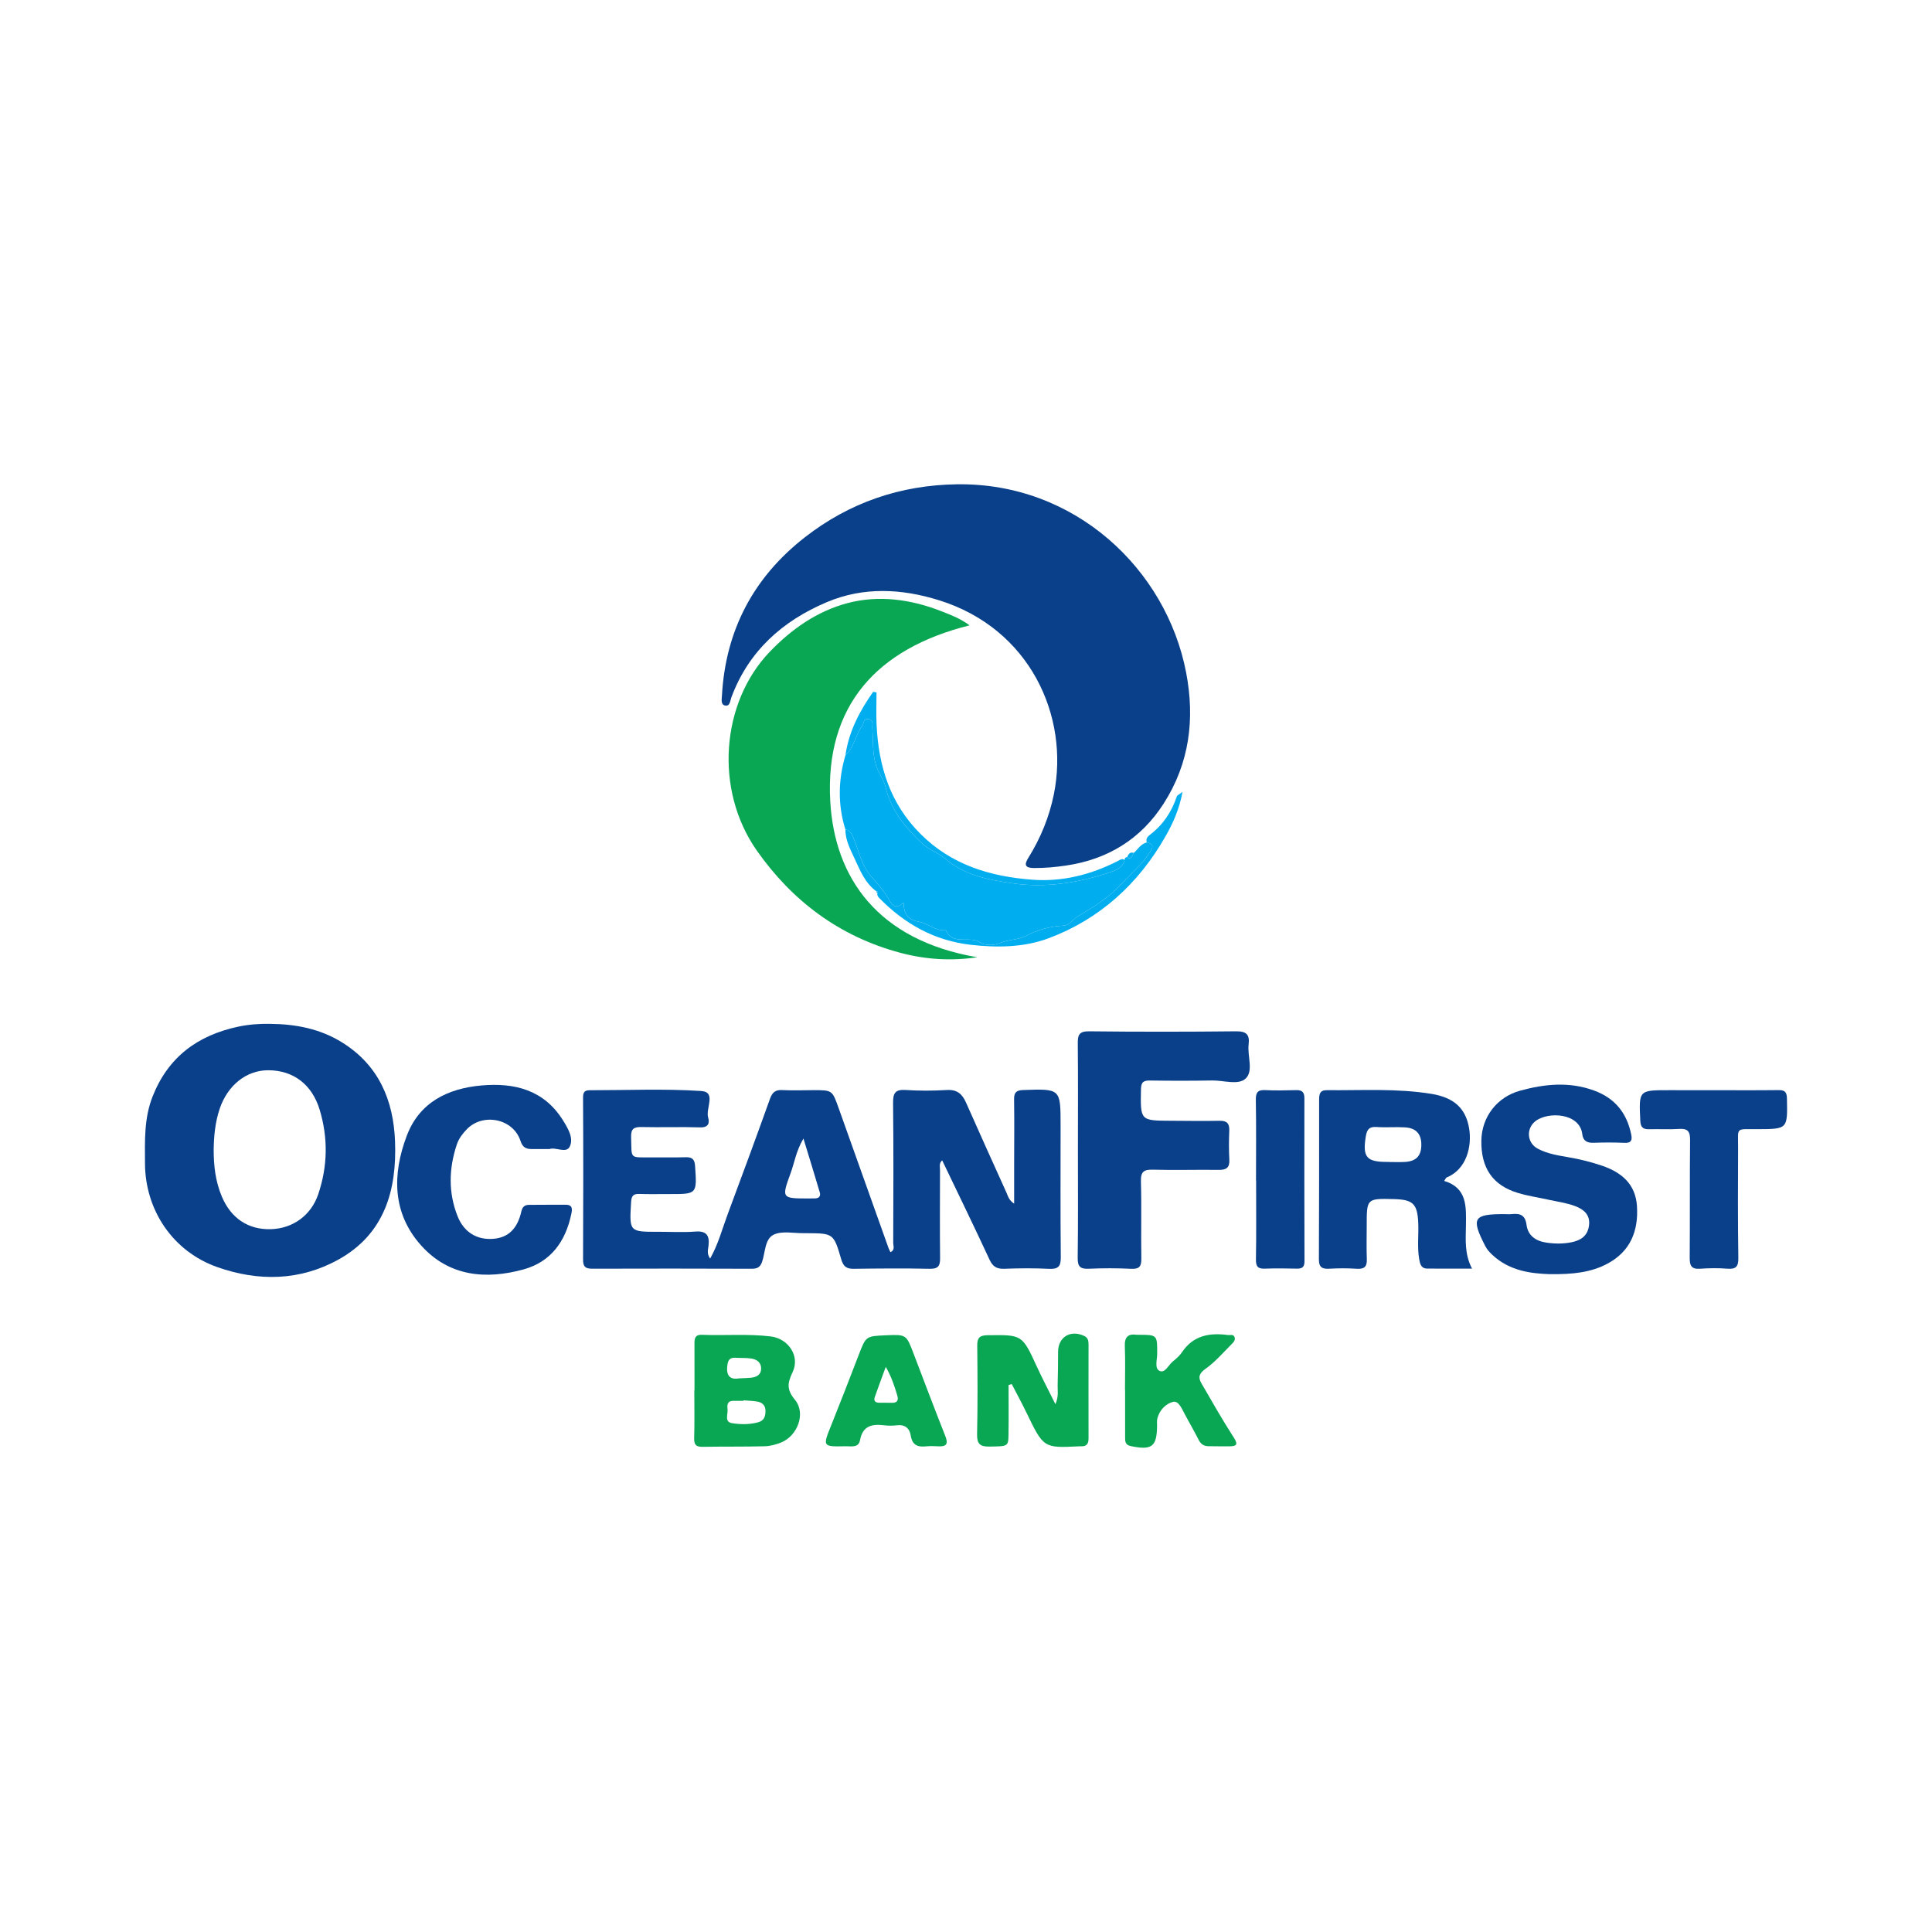
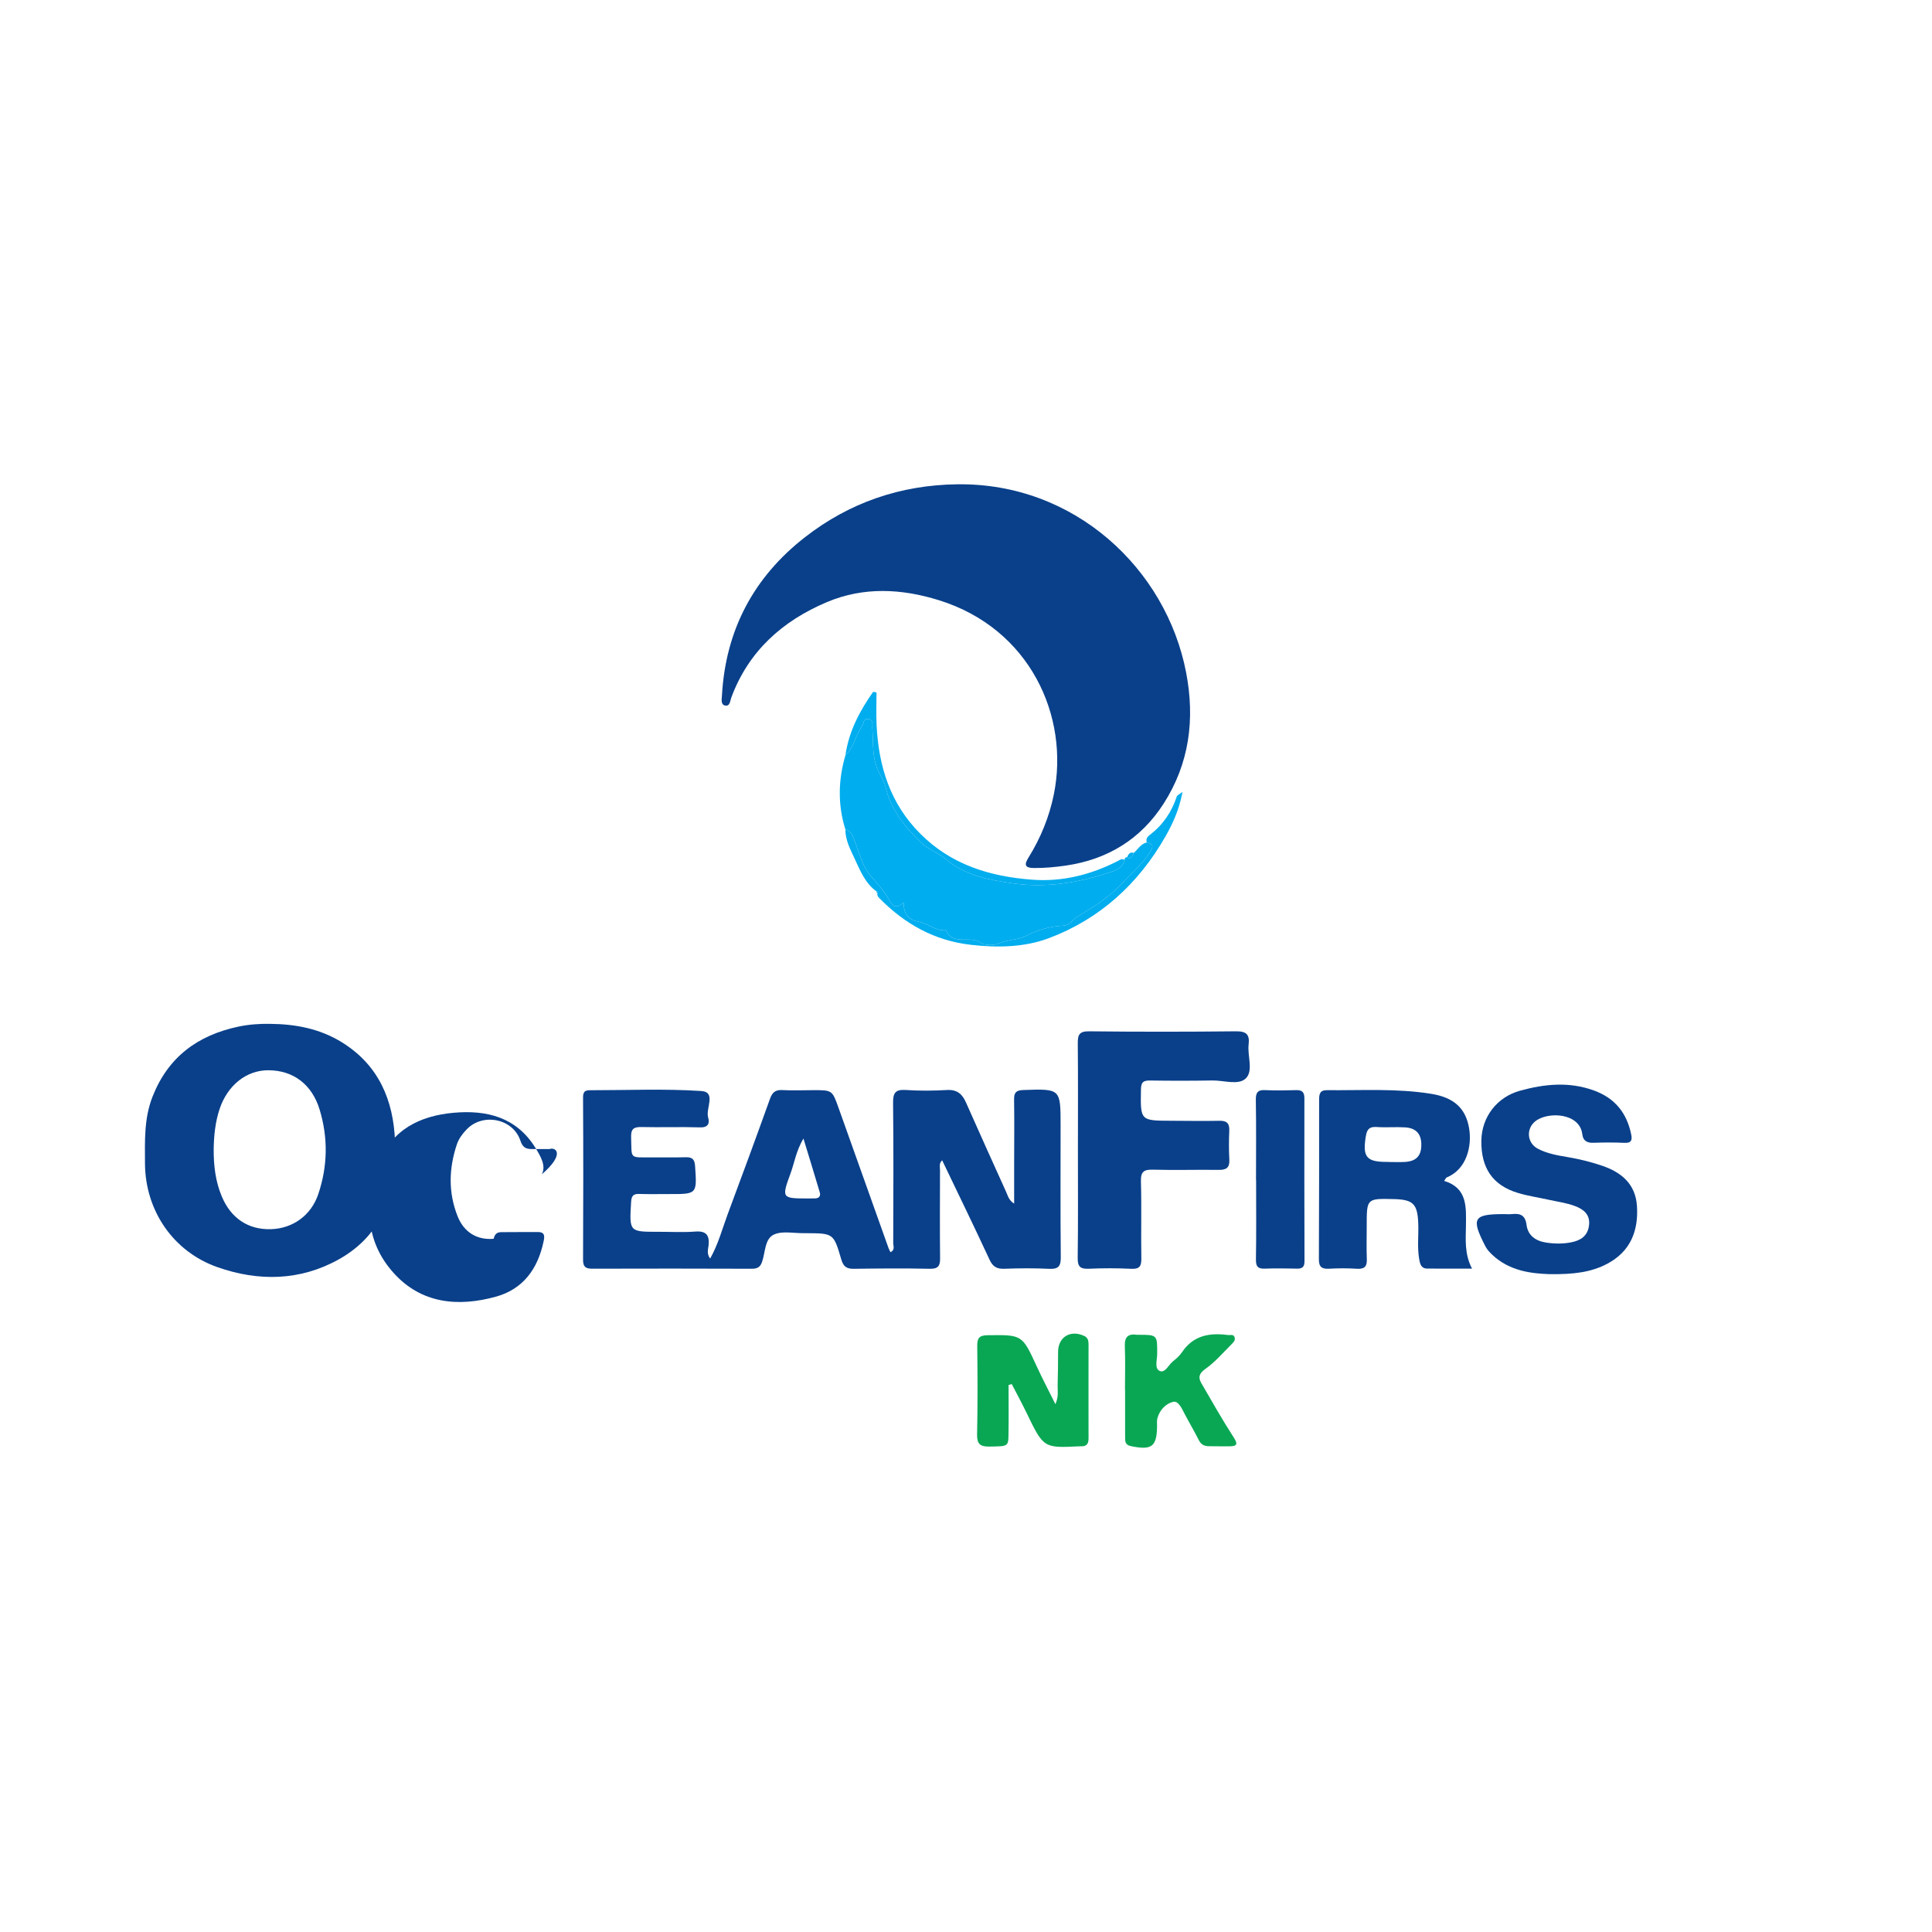
<svg xmlns="http://www.w3.org/2000/svg" version="1.1" id="Layer_1" x="0px" y="0px" width="200px" height="200px" viewBox="0 0 200 200" enable-background="new 0 0 200 200" xml:space="preserve">
  <g>
    <path fill="#0A408A" d="M99.054,50.135c12.23-0.184,21.681,8.797,23.733,19.482c0.926,4.824,0.346,9.403-2.328,13.574   c-2.357,3.676-5.794,5.78-10.119,6.413c-1.098,0.161-2.198,0.261-3.313,0.253c-0.928-0.007-1.021-0.337-0.572-1.058   c1.267-2.034,2.165-4.226,2.64-6.574c1.633-8.069-2.466-17.151-11.882-20.086c-3.887-1.212-7.821-1.414-11.63,0.199   c-4.588,1.942-8.093,5.064-9.877,9.866c-0.126,0.339-0.131,0.941-0.649,0.832c-0.468-0.1-0.341-0.659-0.321-1.033   c0.373-6.763,3.277-12.247,8.585-16.384C87.921,52.032,93.205,50.216,99.054,50.135z" />
    <path fill="#0A408A" d="M104.984,124.601c0-1.44-0.001-2.724,0-4.009c0.002-2.257,0.029-4.515-0.006-6.771   c-0.011-0.717,0.212-0.957,0.94-0.982c3.871-0.133,3.872-0.151,3.874,3.644c0.001,4.554-0.027,9.108,0.02,13.662   c0.01,0.942-0.254,1.249-1.201,1.203c-1.541-0.075-3.089-0.064-4.632-0.006c-0.782,0.029-1.201-0.204-1.544-0.944   c-1.592-3.437-3.255-6.842-4.902-10.279c-0.35,0.301-0.223,0.669-0.224,1c-0.006,3.049-0.024,6.097,0.008,9.146   c0.009,0.814-0.227,1.097-1.087,1.078c-2.612-0.056-5.227-0.033-7.84,0.002c-0.745,0.01-1.083-0.215-1.307-0.985   c-0.783-2.696-0.826-2.684-3.593-2.701c-0.079,0-0.158-0.003-0.238-0.002c-1.066,0.023-2.281-0.266-3.158,0.154   c-0.937,0.449-0.863,1.849-1.212,2.837c-0.199,0.563-0.533,0.693-1.071,0.692c-5.504-0.015-11.009-0.027-16.513-0.005   c-0.736,0.003-0.944-0.24-0.94-0.958c0.026-5.583,0.031-11.166-0.001-16.749c-0.004-0.605,0.186-0.767,0.714-0.767   c3.841,0.002,7.693-0.171,11.518,0.079c1.601,0.105,0.436,1.813,0.718,2.748c0.164,0.544,0.042,1.046-0.825,1.018   c-2.017-0.066-4.039,0.012-6.058-0.035c-0.798-0.018-1.122,0.171-1.092,1.045c0.079,2.293-0.238,2.093,2.126,2.095   c1.188,0.001,2.377,0.017,3.564-0.014c0.66-0.017,0.886,0.249,0.931,0.903c0.2,2.92,0.217,2.918-2.694,2.908   c-1.03-0.003-2.06,0.024-3.088-0.012c-0.618-0.022-0.803,0.215-0.839,0.824c-0.185,3.102-0.202,3.1,2.83,3.094   c1.267-0.003,2.54,0.076,3.8-0.023c1.141-0.09,1.495,0.367,1.39,1.422c-0.041,0.407-0.222,0.845,0.16,1.375   c0.852-1.508,1.259-3.1,1.826-4.618c1.482-3.964,2.942-7.936,4.369-11.92c0.24-0.67,0.554-0.945,1.276-0.906   c1.066,0.058,2.137,0.011,3.207,0.009c1.957-0.003,1.961-0.005,2.612,1.818c1.728,4.842,3.451,9.685,5.178,14.527   c0.05,0.141,0.128,0.273,0.202,0.43c0.494-0.236,0.284-0.643,0.284-0.943c0.015-4.831,0.038-9.662-0.015-14.492   c-0.011-1.014,0.199-1.432,1.296-1.359c1.419,0.095,2.853,0.087,4.274,0.003c1.043-0.062,1.582,0.398,1.974,1.285   c1.375,3.11,2.78,6.207,4.179,9.306C104.343,123.799,104.422,124.236,104.984,124.601z M83.172,117.858   c-0.771,1.319-0.928,2.499-1.324,3.579c-0.958,2.615-0.927,2.627,1.823,2.627c0.237,0,0.475,0,0.712-0.007   c0.412-0.012,0.59-0.252,0.48-0.623C84.344,121.675,83.801,119.923,83.172,117.858z" />
    <path fill="#0A408A" d="M27.958,105.989c2.654,0.022,5.19,0.505,7.479,1.937c3.777,2.361,5.293,5.976,5.457,10.222   c0.196,5.071-1.092,9.598-5.857,12.241c-3.985,2.21-8.286,2.282-12.536,0.785c-4.59-1.616-7.475-5.877-7.493-10.758   c-0.009-2.329-0.103-4.646,0.788-6.906c1.615-4.101,4.676-6.334,8.86-7.229C25.74,106.05,26.846,105.967,27.958,105.989z    M22.12,118.998c-0.005,1.675,0.186,3.312,0.847,4.876c0.945,2.238,2.726,3.437,5.073,3.37c2.272-0.065,4.165-1.427,4.906-3.623   c0.978-2.895,1.029-5.828,0.141-8.755c-0.792-2.61-2.732-4.071-5.319-4.074c-2.266-0.003-4.213,1.563-5.029,3.996   C22.279,116.16,22.141,117.57,22.12,118.998z" />
-     <path fill="#09A754" d="M101.171,99.096c-2.717,0.399-5.348,0.241-8.009-0.473c-6.277-1.685-11.167-5.371-14.812-10.564   c-4.449-6.338-3.671-15.332,1.284-20.532c2.308-2.422,4.974-4.262,8.09-5.091c3.238-0.862,6.595-0.398,9.768,0.853   c0.939,0.37,1.891,0.72,2.879,1.446c-9.598,2.396-14.976,8.313-14.423,18.209C86.387,90.829,90.818,97.326,101.171,99.096z" />
    <path fill="#0A408A" d="M111.586,119.056c0.001-3.683,0.022-7.367-0.014-11.05c-0.009-0.878,0.15-1.256,1.171-1.245   c5.069,0.057,10.139,0.054,15.208,0c1.067-0.011,1.431,0.326,1.307,1.357c-0.144,1.202,0.528,2.75-0.31,3.534   c-0.765,0.715-2.268,0.179-3.444,0.199c-2.138,0.036-4.278,0.037-6.416,0.004c-0.682-0.01-0.961,0.125-0.975,0.901   c-0.059,3.256-0.089,3.255,3.136,3.265c1.663,0.005,3.328,0.039,4.99,0.002c0.789-0.018,1.049,0.291,1.016,1.05   c-0.044,0.988-0.048,1.982,0.006,2.969c0.047,0.851-0.325,1.076-1.116,1.064c-2.257-0.032-4.516,0.043-6.772-0.021   c-0.957-0.028-1.293,0.199-1.264,1.219c0.075,2.652-0.003,5.307,0.042,7.96c0.014,0.801-0.174,1.124-1.039,1.082   c-1.462-0.071-2.932-0.071-4.394-0.007c-0.868,0.038-1.167-0.199-1.155-1.115C111.614,126.502,111.584,122.779,111.586,119.056z" />
    <path fill="#0A408A" d="M152.384,131.327c-1.659,0-3.153,0.009-4.647-0.004c-0.628-0.005-0.741-0.494-0.824-0.977   c-0.211-1.219-0.05-2.448-0.095-3.672c-0.075-2.048-0.52-2.498-2.544-2.545c-2.795-0.065-2.795-0.065-2.792,2.776   c0.001,1.147-0.035,2.296,0.011,3.442c0.032,0.791-0.272,1.045-1.046,0.994c-0.946-0.062-1.901-0.057-2.847-0.004   c-0.74,0.041-1.073-0.154-1.069-0.969c0.029-5.5,0.023-11,0.024-16.499c0-0.558,0.043-1.021,0.799-1.014   c3.621,0.034,7.257-0.204,10.852,0.386c2.342,0.385,3.536,1.525,3.877,3.567c0.305,1.825-0.238,4.239-2.337,5.09   c-0.059,0.024-0.088,0.121-0.246,0.351c2.411,0.731,2.276,2.698,2.253,4.634C151.735,128.335,151.589,129.807,152.384,131.327z    M143.836,120.281c0,0.004,0,0.007,0,0.011c0.511,0,1.024,0.019,1.534-0.004c1.166-0.051,1.716-0.569,1.762-1.628   c0.053-1.216-0.485-1.883-1.685-1.955c-0.98-0.059-1.97,0.032-2.949-0.037c-0.766-0.054-0.994,0.267-1.11,0.97   c-0.35,2.132,0.059,2.653,2.212,2.643C143.679,120.28,143.757,120.281,143.836,120.281z" />
    <path fill="#00ADEE" d="M87.511,85.855c-0.796-2.559-0.744-5.117,0.009-7.673c0.901-0.833,1.043-2.1,1.739-3.055   c0.189-0.259,0.095-0.776,0.624-0.693c0.592,0.093,0.392,0.593,0.421,0.953c0.103,1.272-0.018,2.524,0.379,3.824   c0.257,0.841,0.813,1.502,0.995,2.276c0.563,2.395,2.035,4.167,3.724,5.781c0.713,0.682,1.749,1.018,2.505,1.667   c2.019,1.732,4.539,2.163,6.976,2.514c3.313,0.478,6.626-0.042,9.824-1.082c0.718-0.233,1.492-0.459,1.713-1.351   c-0.001-0.177,0.079-0.279,0.262-0.289c0.237,0.237,0.435,0.112,0.69-0.435c0.429-0.387,0.726-0.936,1.346-1.085   c0.809,0.18,0.634,0.523,0.278,1.079c-0.765,1.196-1.849,2.075-2.783,3.1c-1.364,1.496-3.014,2.508-4.699,3.515   c-0.491,0.294-0.756,0.883-1.457,0.922c-1.311,0.073-2.605,0.411-3.747,1.017c-0.922,0.489-1.942,0.399-2.873,0.808   c-0.551,0.242-1.488,0.247-1.948-0.075c-1.103-0.771-2.84,0.366-3.566-1.278c-1.045,0.116-1.818-0.687-2.721-0.854   c-1.167-0.215-1.635-0.757-1.659-1.992c-0.735,0.592-1.057,0.477-1.498-0.292c-0.468-0.817-1.109-1.609-1.756-2.304   c-1.063-1.141-1.325-2.585-1.863-3.922C88.222,86.429,88.071,86.001,87.511,85.855z" />
    <path fill="#0A408A" d="M160.382,131.899c-1.731-0.068-4.054-0.264-5.898-1.998c-0.284-0.267-0.545-0.548-0.733-0.915   c-1.477-2.878-1.237-3.301,1.928-3.302c0.277,0,0.557,0.027,0.831-0.002c0.855-0.091,1.385,0.098,1.517,1.117   c0.142,1.102,0.946,1.67,2.04,1.834c0.871,0.131,1.743,0.14,2.6-0.032c0.944-0.19,1.677-0.632,1.825-1.723   c0.157-1.157-0.585-1.704-1.452-2.029c-0.88-0.33-1.838-0.454-2.764-0.659c-1.041-0.231-2.103-0.387-3.122-0.691   c-2.627-0.783-3.855-2.586-3.803-5.448c0.045-2.44,1.627-4.487,3.996-5.14c2.546-0.701,5.085-0.959,7.653-0.026   c2.177,0.791,3.406,2.325,3.862,4.551c0.12,0.585,0.018,0.903-0.692,0.871c-1.066-0.048-2.137-0.045-3.203-0.006   c-0.669,0.025-1.09-0.205-1.167-0.879c-0.257-2.233-3.559-2.375-4.853-1.358c-0.994,0.781-0.873,2.263,0.257,2.856   c0.954,0.501,2.018,0.683,3.072,0.861c1.212,0.205,2.399,0.494,3.565,0.892c2.033,0.694,3.476,1.907,3.618,4.193   c0.16,2.568-0.679,4.679-3.054,5.947C164.724,131.71,162.886,131.934,160.382,131.899z" />
-     <path fill="#0A408A" d="M56.886,118.951c-0.712,0-1.266,0-1.821,0c-0.6,0-0.961-0.157-1.187-0.852   c-0.744-2.29-3.869-2.937-5.553-1.2c-0.441,0.455-0.834,0.974-1.035,1.578c-0.828,2.482-0.893,4.979,0.081,7.432   c0.665,1.674,2.033,2.478,3.731,2.33c1.508-0.132,2.463-1.035,2.867-2.826c0.111-0.493,0.348-0.683,0.791-0.687   c1.267-0.012,2.534-0.009,3.8-0.011c0.748-0.001,0.684,0.476,0.577,0.982c-0.593,2.807-2.101,4.923-4.92,5.705   c-3.931,1.09-7.743,0.729-10.609-2.459c-3.014-3.352-3.009-7.389-1.494-11.383c1.31-3.451,4.241-4.886,7.734-5.194   c3.423-0.302,6.476,0.462,8.441,3.625c0.524,0.844,1.145,1.875,0.662,2.755C58.587,119.407,57.482,118.717,56.886,118.951z" />
-     <path fill="#0A408A" d="M177.432,112.858c2.215,0,4.431,0.017,6.645-0.011c0.641-0.008,0.891,0.146,0.906,0.856   c0.066,3.188,0.091,3.177-3.084,3.189c-2.296,0.009-1.959-0.245-1.971,1.935c-0.021,3.797-0.03,7.595,0.024,11.392   c0.013,0.9-0.245,1.184-1.13,1.115c-0.943-0.073-1.901-0.061-2.846,0.005c-0.864,0.06-1.063-0.309-1.057-1.103   c0.032-4.074-0.004-8.149,0.038-12.223c0.009-0.871-0.233-1.209-1.132-1.146c-1.024,0.071-2.056,0.003-3.084,0.031   c-0.625,0.017-0.903-0.162-0.937-0.864c-0.154-3.183-0.177-3.181,3-3.178C174.347,112.859,175.889,112.858,177.432,112.858z" />
-     <path fill="#09A754" d="M71.895,143.93c0-1.62,0.004-3.241-0.003-4.861c-0.002-0.532,0.075-0.918,0.769-0.89   c2.368,0.093,4.742-0.115,7.107,0.165c1.834,0.217,3.079,2.029,2.283,3.701c-0.542,1.138-0.633,1.799,0.247,2.866   c1.148,1.393,0.27,3.719-1.426,4.411c-0.539,0.22-1.141,0.38-1.718,0.395c-2.133,0.055-4.268,0.021-6.402,0.057   c-0.647,0.011-0.912-0.165-0.892-0.868c0.048-1.658,0.015-3.318,0.015-4.977C71.882,143.93,71.888,143.93,71.895,143.93z    M76.967,144.963c-0.001,0.017-0.002,0.034-0.002,0.051c-0.356,0-0.711-0.002-1.067,0c-0.682,0.004-0.613,0.533-0.581,0.936   c0.04,0.491-0.339,1.25,0.468,1.377c0.888,0.14,1.809,0.153,2.707-0.096c0.624-0.173,0.75-0.629,0.749-1.183   c-0.001-0.578-0.347-0.872-0.862-0.961C77.915,145.007,77.438,145.001,76.967,144.963z M76.506,142.688   c0.579-0.029,0.895-0.032,1.207-0.064c0.549-0.057,1.038-0.253,1.077-0.883c0.042-0.669-0.417-1.012-1.008-1.105   c-0.54-0.085-1.098-0.045-1.646-0.079c-0.611-0.038-0.78,0.254-0.847,0.838C75.146,142.624,75.787,142.815,76.506,142.688z" />
+     <path fill="#0A408A" d="M56.886,118.951c-0.712,0-1.266,0-1.821,0c-0.6,0-0.961-0.157-1.187-0.852   c-0.744-2.29-3.869-2.937-5.553-1.2c-0.441,0.455-0.834,0.974-1.035,1.578c-0.828,2.482-0.893,4.979,0.081,7.432   c0.665,1.674,2.033,2.478,3.731,2.33c0.111-0.493,0.348-0.683,0.791-0.687   c1.267-0.012,2.534-0.009,3.8-0.011c0.748-0.001,0.684,0.476,0.577,0.982c-0.593,2.807-2.101,4.923-4.92,5.705   c-3.931,1.09-7.743,0.729-10.609-2.459c-3.014-3.352-3.009-7.389-1.494-11.383c1.31-3.451,4.241-4.886,7.734-5.194   c3.423-0.302,6.476,0.462,8.441,3.625c0.524,0.844,1.145,1.875,0.662,2.755C58.587,119.407,57.482,118.717,56.886,118.951z" />
    <path fill="#09A754" d="M104.407,143.379c0,1.689,0.019,3.378-0.006,5.066c-0.02,1.319-0.045,1.271-1.981,1.304   c-0.98,0.017-1.294-0.288-1.272-1.29c0.066-3.044,0.049-6.091,0.016-9.137c-0.009-0.803,0.214-1.09,1.067-1.101   c3.59-0.045,3.578-0.069,5.095,3.232c0.571,1.242,1.209,2.453,1.931,3.909c0.355-0.826,0.215-1.41,0.23-1.969   c0.031-1.146,0.046-2.294,0.046-3.441c-0.001-1.541,1.271-2.322,2.702-1.658c0.397,0.184,0.451,0.513,0.451,0.882   c-0.001,3.244-0.009,6.487,0,9.731c0.001,0.535-0.187,0.831-0.751,0.812c-0.079-0.003-0.158,0-0.237,0.004   c-3.677,0.182-3.671,0.179-5.463-3.534c-0.474-0.982-0.998-1.94-1.499-2.91C104.625,143.312,104.516,143.345,104.407,143.379z" />
    <path fill="#0A408A" d="M130.022,122.182c0-2.773,0.029-5.546-0.018-8.318c-0.013-0.776,0.199-1.056,0.987-1.015   c1.067,0.055,2.139,0.026,3.207,0.001c0.61-0.014,0.834,0.232,0.833,0.845c-0.011,5.624-0.007,11.249,0.011,16.874   c0.002,0.573-0.223,0.77-0.771,0.76c-1.108-0.022-2.219-0.042-3.326,0.001c-0.719,0.028-0.942-0.211-0.93-0.949   c0.045-2.732,0.018-5.466,0.018-8.199C130.029,122.182,130.026,122.182,130.022,122.182z" />
    <path fill="#09A754" d="M116.458,143.872c0-1.503,0.044-3.007-0.016-4.508c-0.038-0.951,0.324-1.321,1.246-1.187   c0.039,0.006,0.079,0.001,0.119,0.001c2.011-0.003,1.993-0.003,1.984,1.982c-0.003,0.612-0.301,1.51,0.262,1.762   c0.568,0.253,0.924-0.657,1.399-1.023c0.341-0.263,0.674-0.57,0.912-0.924c1.171-1.741,2.862-2.027,4.764-1.771   c0.222,0.03,0.504-0.102,0.644,0.157c0.16,0.296-0.033,0.546-0.225,0.736c-0.894,0.887-1.724,1.874-2.74,2.594   c-0.673,0.477-0.798,0.88-0.448,1.487c1.097,1.901,2.185,3.811,3.373,5.655c0.497,0.771,0.202,0.877-0.466,0.889   c-0.711,0.012-1.423-0.009-2.135-0.01c-0.477-0.001-0.806-0.184-1.034-0.635c-0.461-0.914-0.984-1.797-1.46-2.703   c-0.291-0.553-0.643-1.388-1.196-1.255c-0.748,0.181-1.405,0.844-1.63,1.708c-0.068,0.261-0.029,0.551-0.033,0.828   c-0.03,2.119-0.553,2.492-2.711,2.047c-0.625-0.129-0.594-0.532-0.596-0.965c-0.006-1.621-0.002-3.243-0.002-4.864   C116.465,143.872,116.462,143.872,116.458,143.872z" />
-     <path fill="#09A754" d="M91.694,138.229c2.13-0.091,2.123-0.089,2.878,1.893c1.084,2.846,2.162,5.695,3.282,8.526   c0.307,0.777,0.179,1.117-0.693,1.074c-0.434-0.022-0.875-0.039-1.305,0.005c-0.868,0.09-1.422-0.134-1.575-1.115   c-0.114-0.734-0.586-1.173-1.428-1.068c-0.429,0.053-0.876,0.057-1.305,0.003c-1.262-0.157-2.242,0.035-2.519,1.542   c-0.149,0.814-0.901,0.614-1.469,0.626c-2.431,0.051-2.411,0.054-1.494-2.22c0.966-2.399,1.898-4.812,2.825-7.226   C89.641,138.323,89.628,138.318,91.694,138.229z M91.695,141.497c-0.431,1.179-0.798,2.152-1.14,3.134   c-0.143,0.411,0.086,0.579,0.477,0.582c0.43,0.003,0.861-0.007,1.291,0.006c0.542,0.017,0.711-0.252,0.568-0.737   C92.608,143.522,92.306,142.568,91.695,141.497z" />
    <path fill="#00ADEE" d="M87.511,85.855c0.56,0.147,0.711,0.575,0.913,1.077c0.538,1.337,0.8,2.781,1.863,3.922   c0.647,0.695,1.288,1.486,1.756,2.304c0.441,0.769,0.763,0.884,1.498,0.292c0.024,1.235,0.493,1.776,1.659,1.992   c0.903,0.167,1.676,0.97,2.721,0.854c0.725,1.644,2.463,0.507,3.566,1.278c0.46,0.322,1.398,0.317,1.948,0.075   c0.931-0.409,1.951-0.319,2.873-0.808c1.143-0.606,2.436-0.944,3.747-1.017c0.701-0.039,0.966-0.628,1.457-0.922   c1.684-1.008,3.334-2.019,4.699-3.515c0.934-1.025,2.018-1.903,2.783-3.1c0.356-0.557,0.531-0.9-0.278-1.079   c-0.137-0.375,0.101-0.623,0.343-0.807c1.346-1.028,2.238-2.362,2.765-3.96c0.039-0.118,0.227-0.186,0.591-0.465   c-0.342,1.819-0.992,3.25-1.759,4.597c-2.8,4.918-6.81,8.576-12.103,10.556c-2.533,0.948-5.326,0.99-8.07,0.675   c-3.771-0.432-6.85-2.175-9.467-4.843c-0.145-0.148-0.242-0.308-0.18-0.525c0.109-0.144,0-0.149-0.101-0.159   c-1.197-0.855-1.705-2.196-2.29-3.44C88.008,87.905,87.511,86.944,87.511,85.855z" />
    <path fill="#00ADEE" d="M116.419,89.015c-0.221,0.893-0.995,1.118-1.713,1.351c-3.198,1.04-6.511,1.559-9.824,1.082   c-2.437-0.351-4.958-0.782-6.976-2.514c-0.756-0.649-1.792-0.984-2.505-1.667c-1.688-1.614-3.16-3.386-3.724-5.781   c-0.182-0.774-0.738-1.435-0.995-2.276c-0.397-1.3-0.276-2.552-0.379-3.824c-0.029-0.36,0.171-0.86-0.421-0.953   c-0.529-0.083-0.435,0.433-0.624,0.693c-0.697,0.955-0.838,2.222-1.739,3.055c0.353-2.468,1.473-4.579,2.868-6.563   c0.116,0.021,0.233,0.043,0.349,0.064c0,1.123-0.046,2.249,0.008,3.369c0.209,4.274,1.4,8.134,4.535,11.267   c3.217,3.216,7.212,4.42,11.574,4.748c3.11,0.234,6.035-0.503,8.805-1.905C115.895,89.043,116.12,88.825,116.419,89.015z" />
    <path fill="#00ADEE" d="M117.372,88.292c-0.255,0.547-0.453,0.672-0.69,0.435C116.814,88.427,116.967,88.16,117.372,88.292z" />
    <path fill="#00ADEE" d="M90.736,92.276c0.102,0.01,0.21,0.015,0.101,0.159C90.744,92.42,90.71,92.367,90.736,92.276z" />
  </g>
</svg>